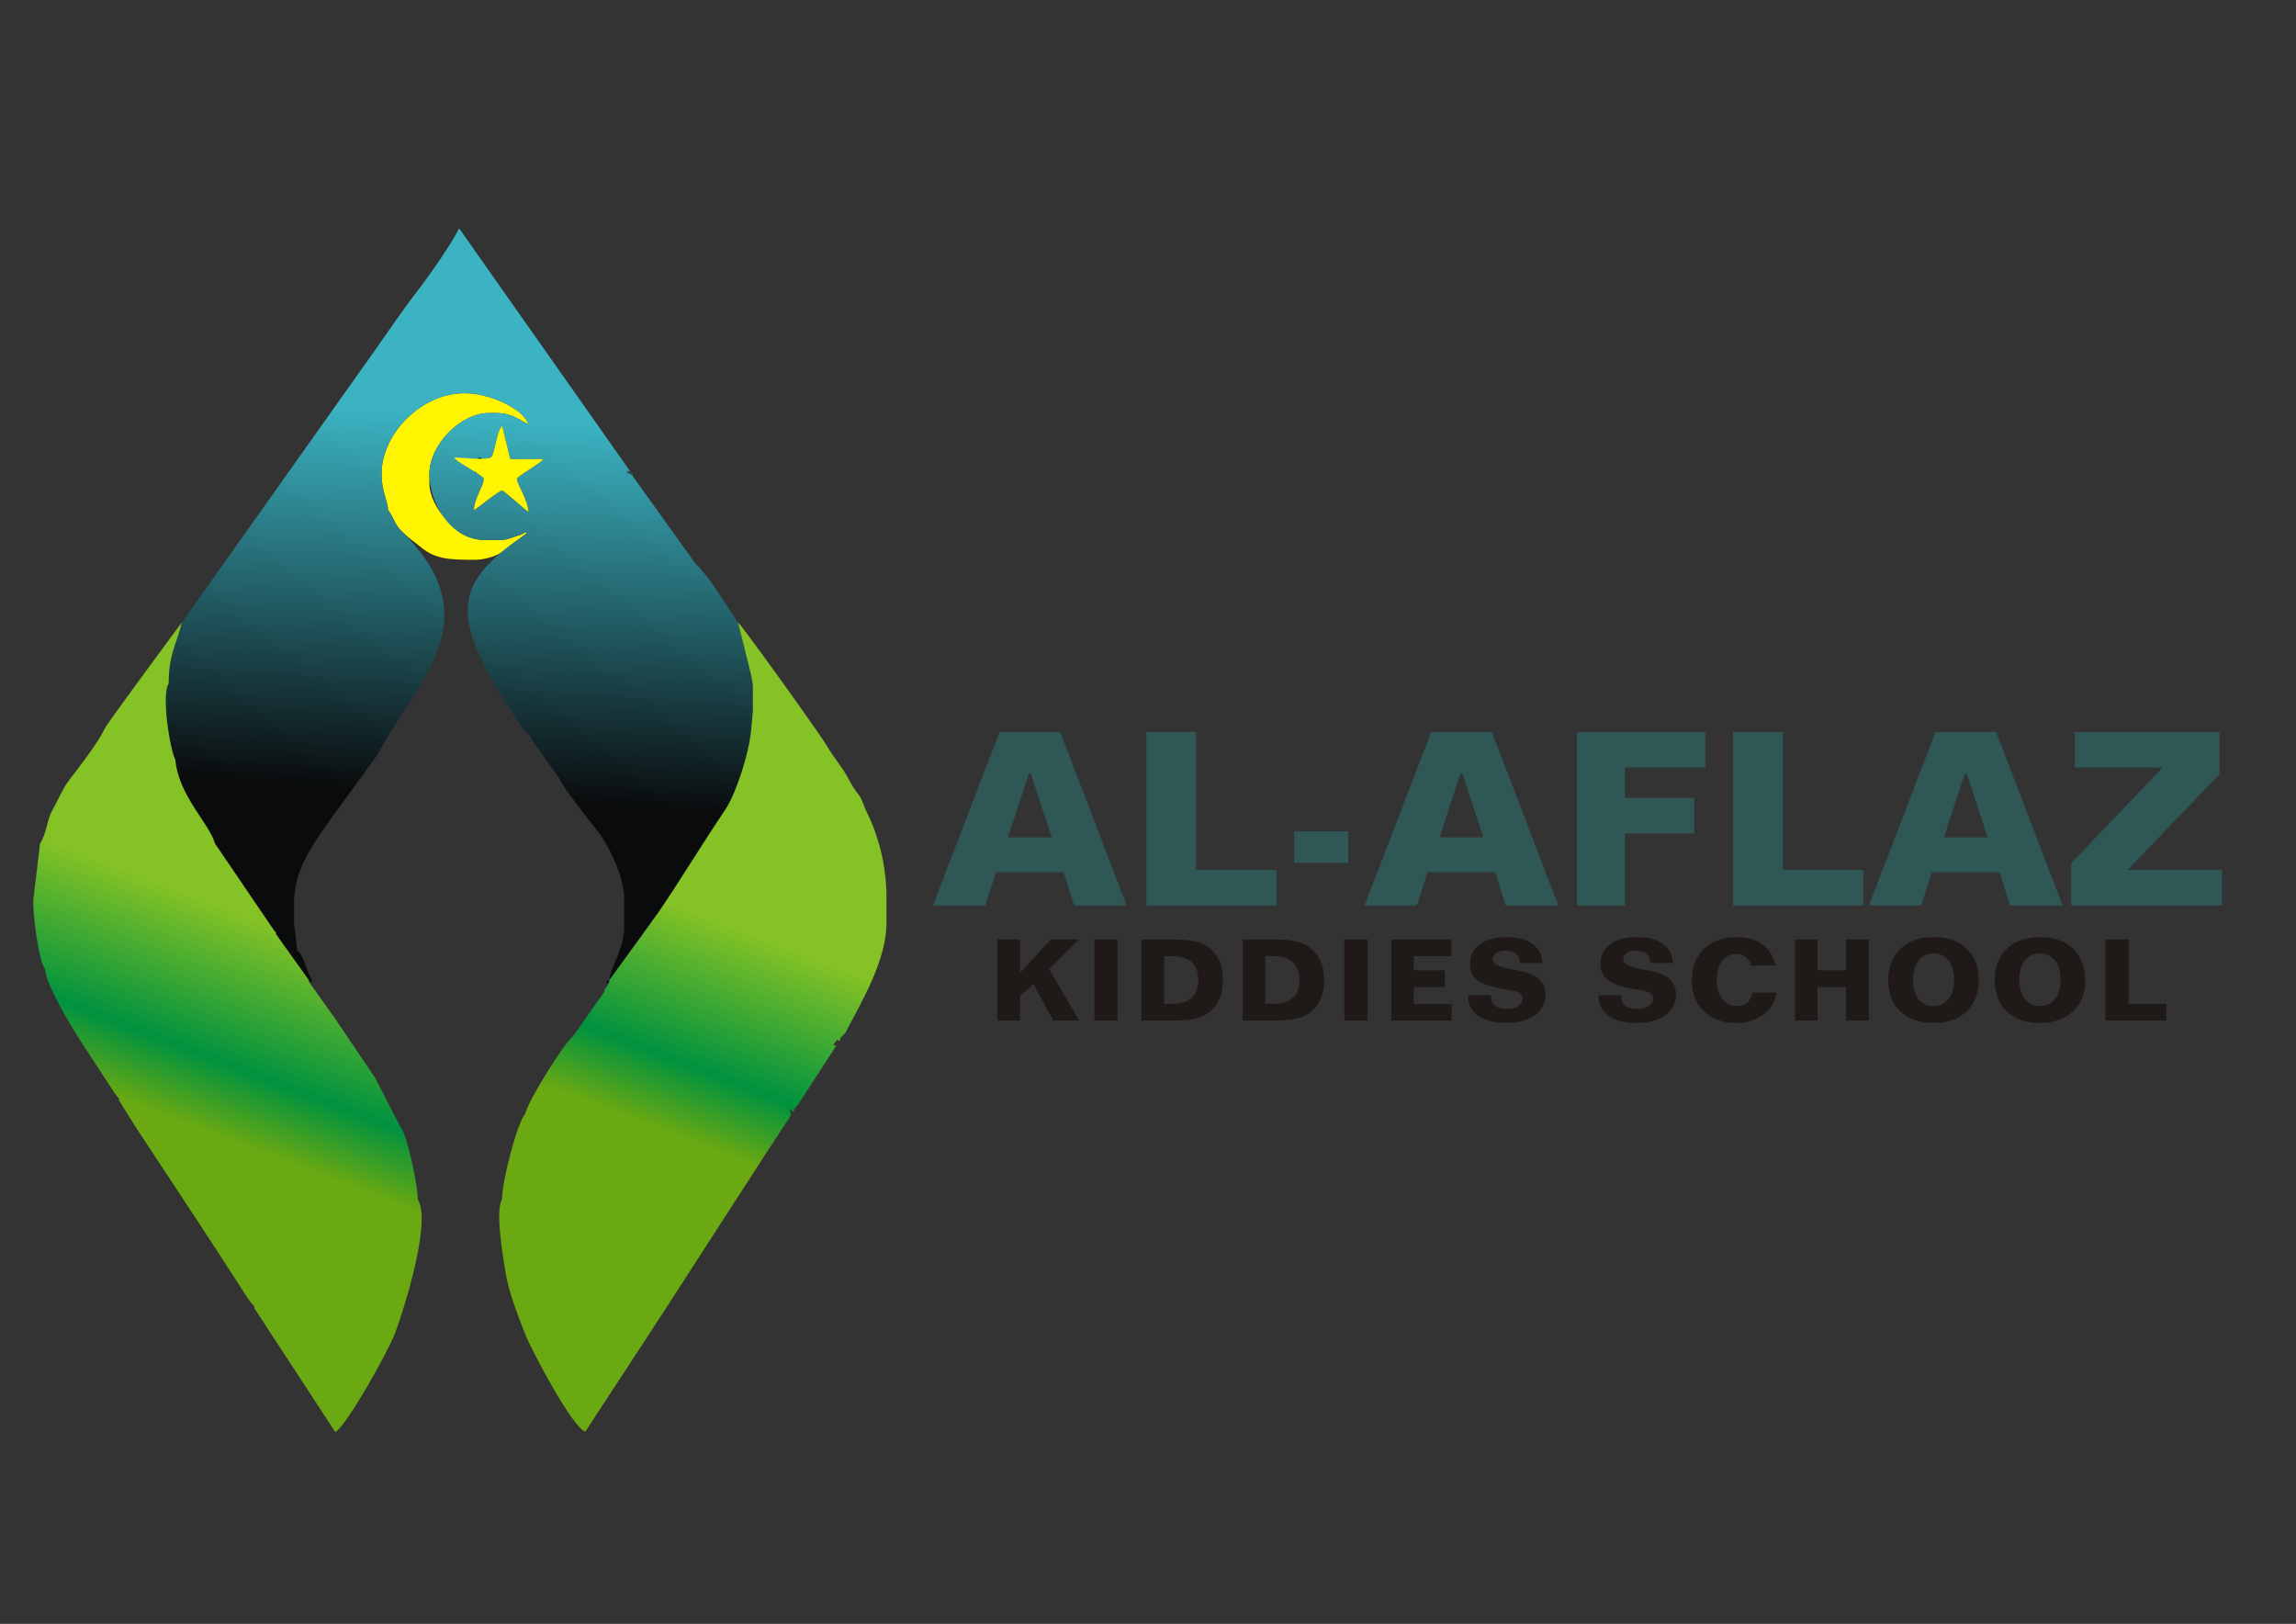
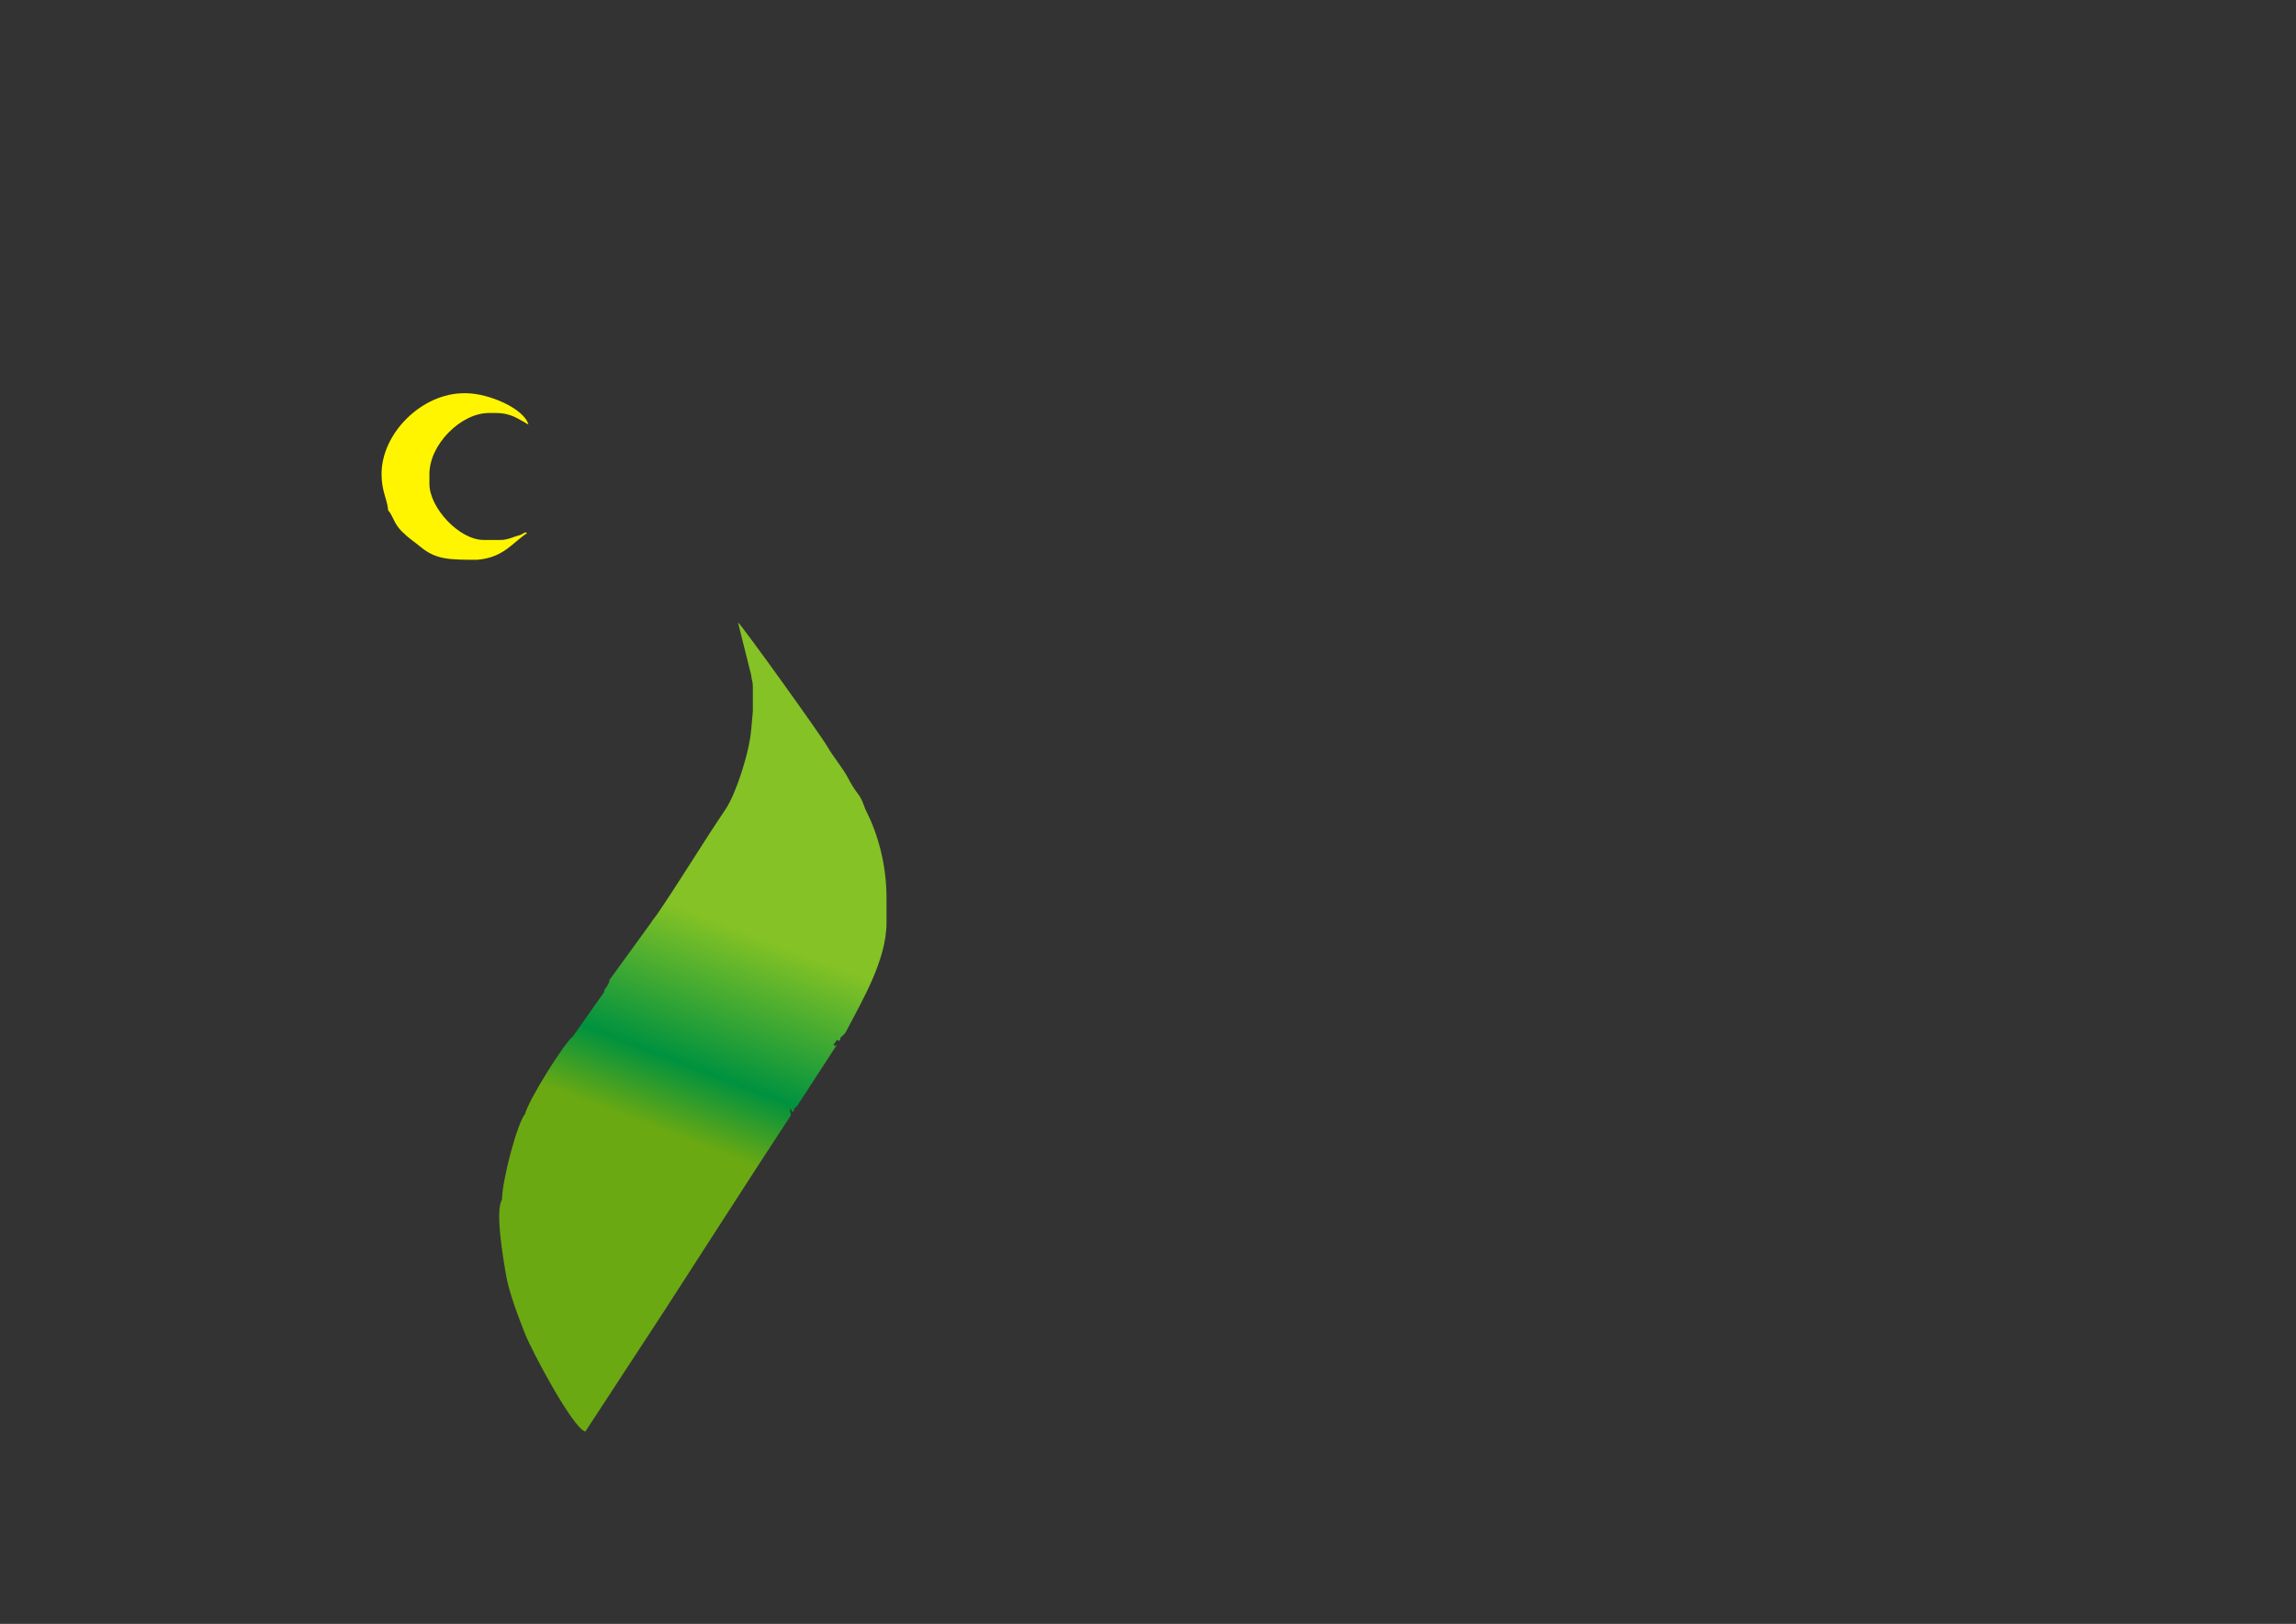
<svg xmlns="http://www.w3.org/2000/svg" xmlns:xlink="http://www.w3.org/1999/xlink" xml:space="preserve" width="420mm" height="297mm" style="shape-rendering:geometricPrecision; text-rendering:geometricPrecision; image-rendering:optimizeQuality; fill-rule:evenodd; clip-rule:evenodd" viewBox="0 0 420 297">
  <rect x="0" y="0" width="420" height="297" fill="#333333" stroke="none" />
  <defs>
    <style type="text/css">
   
    .fil2 {fill:#FFF500}
    .fil1 {fill:#1F1A17;fill-rule:nonzero}
    .fil0 {fill:#2F5756;fill-rule:nonzero}
    .fil3 {fill:url(#id0)}
    .fil4 {fill:url(#id1)}
    .fil5 {fill:url(#id2)}
   
  </style>
    <linearGradient id="id0" gradientUnits="userSpaceOnUse" x1="81.222" y1="145.542" x2="85.932" y2="76.058">
      <stop offset="0" style="stop-color:#0A0B0C" />
      <stop offset="1" style="stop-color:#3BB3C2" />
    </linearGradient>
    <linearGradient id="id1" gradientUnits="userSpaceOnUse" x1="35.581" y1="206.314" x2="49.651" y2="169.454">
      <stop offset="0" style="stop-color:#6BA912" />
      <stop offset="0.329" style="stop-color:#00923F" />
      <stop offset="1" style="stop-color:#84C225" />
    </linearGradient>
    <linearGradient id="id2" gradientUnits="userSpaceOnUse" xlink:href="#id1" x1="119.333" y1="206.204" x2="133.33" y2="169.465">
  </linearGradient>
  </defs>
  <g id="Layer_x0020_1">
-     <path class="fil0" d="M188.206 141.478l-3.829 11.672 8.006 0 -3.829 -11.672 -0.348 0zm-5.35 -7.606l11.085 0 12.154 31.736 -9.609 0 -1.915 -6.07 -12.384 0 -1.959 6.07 -9.564 0 12.192 -31.736zm26.846 0l9.089 0 0 25.236 14.736 0 0 6.5 -23.826 0 0 -31.736zm27.046 18.194l9.89 0 0 5.758 -9.89 0 0 -5.758zm30.415 -10.589l-3.829 11.672 8.006 0 -3.829 -11.672 -0.348 0zm-5.35 -7.606l11.085 0 12.154 31.736 -9.609 0 -1.915 -6.07 -12.384 0 -1.959 6.07 -9.564 0 12.192 -31.736zm26.631 0l23.5 0 0 6.5 -14.736 0 0 5.565 12.696 0 0 6.5 -12.696 0 0 13.171 -8.763 0 0 -31.736zm28.582 0l9.089 0 0 25.236 14.736 0 0 6.5 -23.826 0 0 -31.736zm42.392 7.606l-3.829 11.672 8.006 0 -3.829 -11.672 -0.348 0zm-5.35 -7.606l11.085 0 12.154 31.736 -9.609 0 -1.915 -6.07 -12.384 0 -1.959 6.07 -9.564 0 12.192 -31.736zm25.503 0l26.416 0 0 7.739 -16.784 17.497 17.259 0 0 6.5 -27.588 0 0 -7.739 16.74 -17.497 -16.042 0 0 -6.5z" />
-     <path class="fil1" d="M182.453 171.83l4.133 0 0 6.117 5.617 -6.117 5.223 0 -5.537 5.365 5.517 9.467 -4.744 0 -3.617 -6.696 -2.458 2.163 0 4.532 -4.133 0 0 -14.832zm17.739 0l4.248 0 0 14.832 -4.248 0 0 -14.832zm12.752 3.038l0 8.735 1.463 0c1.564,0 2.754,-0.368 3.565,-1.106 0.815,-0.739 1.22,-1.828 1.22,-3.263 0,-1.432 -0.406,-2.521 -1.22,-3.259 -0.811,-0.739 -2.001,-1.106 -3.565,-1.106l-1.463 0zm-4.154 -3.038l5.68 0c1.408,0 2.573,0.077 3.499,0.233 0.926,0.156 1.706,0.405 2.341,0.742 1.113,0.583 1.956,1.422 2.531,2.522 0.576,1.095 0.864,2.406 0.864,3.929 0,1.519 -0.288,2.822 -0.864,3.912 -0.576,1.092 -1.418,1.931 -2.531,2.521 -0.648,0.337 -1.435,0.586 -2.355,0.742 -0.922,0.156 -2.084,0.232 -3.485,0.232l-5.68 0 0 -14.832zm22.666 3.038l0 8.735 1.463 0c1.564,0 2.754,-0.368 3.565,-1.106 0.815,-0.739 1.22,-1.828 1.22,-3.263 0,-1.432 -0.406,-2.521 -1.22,-3.259 -0.811,-0.739 -2.001,-1.106 -3.565,-1.106l-1.463 0zm-4.154 -3.038l5.68 0c1.408,0 2.573,0.077 3.499,0.233 0.926,0.156 1.706,0.405 2.341,0.742 1.113,0.583 1.956,1.422 2.531,2.522 0.576,1.095 0.864,2.406 0.864,3.929 0,1.519 -0.288,2.822 -0.864,3.912 -0.576,1.092 -1.418,1.931 -2.531,2.521 -0.648,0.337 -1.435,0.586 -2.355,0.742 -0.922,0.156 -2.084,0.232 -3.485,0.232l-5.68 0 0 -14.832zm18.613 0l4.248 0 0 14.832 -4.248 0 0 -14.832zm8.598 0l10.982 0 0 3.038 -6.886 0 0 2.6 5.68 0 0 3.038 -5.68 0 0 3.118 6.928 0 0 3.038 -11.024 0 0 -14.832zm27.649 4.287l-4.144 0c0,-0.711 -0.243,-1.263 -0.732,-1.662 -0.488,-0.395 -1.165,-0.593 -2.035,-0.593 -0.648,0 -1.175,0.153 -1.581,0.461 -0.402,0.309 -0.603,0.698 -0.603,1.165 0,0.777 1.075,1.363 3.225,1.758 0.69,0.121 1.231,0.222 1.626,0.301 1.692,0.347 2.916,0.87 3.669,1.575 0.756,0.707 1.134,1.665 1.134,2.874 0,1.505 -0.651,2.729 -1.956,3.679 -1.304,0.947 -3.02,1.422 -5.146,1.422 -2.247,0 -3.988,-0.43 -5.223,-1.293 -1.231,-0.864 -1.848,-2.088 -1.848,-3.672l0 -0.094 4.186 0 0 0.257c0,0.728 0.246,1.286 0.742,1.668 0.493,0.385 1.214,0.576 2.164,0.576 0.867,0 1.564,-0.176 2.088,-0.527 0.523,-0.354 0.787,-0.815 0.787,-1.383 0,-0.229 -0.052,-0.437 -0.156,-0.624 -0.104,-0.188 -0.253,-0.334 -0.441,-0.441 -0.36,-0.205 -1.065,-0.385 -2.115,-0.544 -1.05,-0.16 -1.838,-0.305 -2.368,-0.434 -1.651,-0.405 -2.819,-0.936 -3.496,-1.588 -0.676,-0.655 -1.016,-1.56 -1.016,-2.719 0,-1.529 0.593,-2.725 1.782,-3.588 1.189,-0.864 2.833,-1.297 4.934,-1.297 1.983,0 3.544,0.409 4.678,1.231 1.134,0.818 1.752,1.983 1.845,3.492zm23.866 0l-4.144 0c0,-0.711 -0.243,-1.263 -0.732,-1.662 -0.488,-0.395 -1.165,-0.593 -2.035,-0.593 -0.648,0 -1.176,0.153 -1.581,0.461 -0.402,0.309 -0.603,0.698 -0.603,1.165 0,0.777 1.075,1.363 3.225,1.758 0.69,0.121 1.231,0.222 1.626,0.301 1.692,0.347 2.916,0.87 3.669,1.575 0.756,0.707 1.134,1.665 1.134,2.874 0,1.505 -0.651,2.729 -1.956,3.679 -1.304,0.947 -3.02,1.422 -5.146,1.422 -2.247,0 -3.988,-0.43 -5.223,-1.293 -1.231,-0.864 -1.848,-2.088 -1.848,-3.672l0 -0.094 4.186 0 0 0.257c0,0.728 0.246,1.286 0.742,1.668 0.493,0.385 1.214,0.576 2.164,0.576 0.867,0 1.564,-0.176 2.087,-0.527 0.523,-0.354 0.787,-0.815 0.787,-1.383 0,-0.229 -0.052,-0.437 -0.156,-0.624 -0.104,-0.188 -0.253,-0.334 -0.441,-0.441 -0.36,-0.205 -1.065,-0.385 -2.115,-0.544 -1.05,-0.16 -1.838,-0.305 -2.368,-0.434 -1.651,-0.405 -2.819,-0.936 -3.496,-1.588 -0.676,-0.655 -1.016,-1.56 -1.016,-2.719 0,-1.529 0.593,-2.725 1.782,-3.588 1.189,-0.864 2.833,-1.297 4.934,-1.297 1.983,0 3.544,0.409 4.678,1.231 1.134,0.818 1.752,1.983 1.845,3.492zm18.755 0.478l-4.491 0c-0.197,-0.718 -0.517,-1.252 -0.96,-1.598 -0.444,-0.35 -1.016,-0.523 -1.72,-0.523 -1.093,0 -1.963,0.43 -2.615,1.293 -0.656,0.864 -0.982,2.022 -0.982,3.468 0,1.435 0.344,2.59 1.027,3.46 0.683,0.871 1.581,1.304 2.691,1.304 0.766,0 1.4,-0.219 1.907,-0.659 0.503,-0.441 0.801,-1.033 0.888,-1.779l4.47 0c-0.319,1.706 -1.152,3.059 -2.5,4.051 -1.346,0.992 -3.017,1.488 -5.007,1.488 -1.144,0 -2.188,-0.17 -3.125,-0.506 -0.94,-0.34 -1.786,-0.853 -2.545,-1.537 -0.787,-0.704 -1.37,-1.532 -1.751,-2.483 -0.385,-0.95 -0.576,-2.056 -0.576,-3.318 0,-2.424 0.745,-4.338 2.236,-5.75 1.487,-1.408 3.502,-2.111 6.044,-2.111 1.883,0 3.436,0.454 4.667,1.366 1.228,0.912 2.008,2.188 2.341,3.835zm3.56 -4.765l4.133 0 0 5.639 5.205 0 0 -5.639 4.165 0 0 14.832 -4.165 0 0 -6.155 -5.205 0 0 6.155 -4.133 0 0 -14.832zm25.354 2.559c-1.152,0 -2.067,0.43 -2.743,1.293 -0.676,0.864 -1.016,2.043 -1.016,3.53 0,1.484 0.34,2.656 1.016,3.516 0.677,0.86 1.592,1.29 2.743,1.29 1.147,0 2.063,-0.43 2.746,-1.29 0.68,-0.86 1.019,-2.032 1.019,-3.516 0,-1.487 -0.343,-2.667 -1.027,-3.53 -0.683,-0.864 -1.598,-1.293 -2.739,-1.293zm0 -2.996c2.538,0 4.553,0.704 6.044,2.111 1.488,1.411 2.233,3.326 2.233,5.75 0,2.414 -0.742,4.321 -2.23,5.732 -1.488,1.408 -3.503,2.112 -6.048,2.112 -2.549,0 -4.564,-0.701 -6.051,-2.102 -1.488,-1.404 -2.23,-3.315 -2.23,-5.742 0,-2.41 0.745,-4.324 2.233,-5.739 1.491,-1.415 3.506,-2.122 6.048,-2.122zm19.469 2.996c-1.152,0 -2.067,0.43 -2.743,1.293 -0.676,0.864 -1.016,2.043 -1.016,3.53 0,1.484 0.34,2.656 1.016,3.516 0.677,0.86 1.592,1.29 2.743,1.29 1.147,0 2.063,-0.43 2.746,-1.29 0.68,-0.86 1.019,-2.032 1.019,-3.516 0,-1.487 -0.343,-2.667 -1.027,-3.53 -0.683,-0.864 -1.598,-1.293 -2.739,-1.293zm0 -2.996c2.538,0 4.553,0.704 6.044,2.111 1.488,1.411 2.233,3.326 2.233,5.75 0,2.414 -0.742,4.321 -2.23,5.732 -1.488,1.408 -3.503,2.112 -6.047,2.112 -2.549,0 -4.564,-0.701 -6.051,-2.102 -1.488,-1.404 -2.23,-3.315 -2.23,-5.742 0,-2.41 0.745,-4.324 2.233,-5.739 1.491,-1.415 3.506,-2.122 6.048,-2.122zm11.958 0.436l4.248 0 0 11.794 6.886 0 0 3.038 -11.134 0 0 -14.832z" />
    <path class="fil2" d="M71.003 93.332c0.979,1.125 1.03,2.41 2.488,3.848 1.487,1.467 2.016,1.657 3.47,2.867 2.803,2.333 5.385,2.333 10.343,2.333 4.75,-0.395 6.289,-2.974 9.107,-4.876l-0.298 -0.155 -0.959 0.506c-1.275,0.297 -2.184,0.905 -3.623,0.905l-3.018 0c-4.566,0 -9.962,-5.948 -9.962,-10.255l0 -1.809c0,-5.398 5.771,-11.159 10.867,-11.159l1.208 0c3.006,0 4.181,1.129 6.037,2.111 -0.776,-2.903 -7.237,-5.73 -11.471,-5.73l-0.302 0c-7.691,0 -15.093,7.273 -15.093,14.778 0,3.221 1.028,4.474 1.207,6.635z" />
-     <path class="fil3" d="M68.584 64.074c2.59,-3.671 5.158,-7.486 7.936,-11.071 1.95,-2.515 6.16,-8.531 7.463,-11.243l30.791 43.732 -0.755 1.055 0.324 0.836 -0.123 0.271 -0.889 -0.759 -0.186 -1.125c-0.142,1.81 0.384,1.214 -0.69,2.527 -0.661,0.807 -1.247,1.894 -1.605,0.815l-2.416 0 0 0.905 -1.207 0 -1.311 1.191 -2.503 3.196 -0.714 0.137 -0.726 1.615 -0.33 -0.107 0 0 -2.671 0.532 0.105 0.373 -0.905 0 0 -0.603 -0.347 0.588 -1.16 -0.591 -1.512 1.511c-1.275,0.297 -2.184,0.905 -3.623,0.905l-3.018 0c-6.029,0 -9.962,-6.775 -9.962,-12.064 0,-5.398 5.771,-11.159 10.867,-11.159l1.208 0c3.006,0 4.181,1.129 6.037,2.111 -0.776,-2.903 -7.237,-5.73 -11.471,-5.73l-0.302 0c-7.691,0 -15.093,7.272 -15.093,14.778 0,3.221 1.028,4.474 1.207,6.635 0.979,1.125 1.03,2.41 2.488,3.848 16.55,16.324 2.728,27.251 -4.601,41.09l-8.15 11.159c-2.719,4.056 -6.943,8.993 -6.943,15.683l0 3.619 0.566 5.093c0.641,0.533 0.663,0.56 1.402,2.29 0.306,0.716 0.275,0.979 0.642,1.771 0.18,0.389 0.241,0.558 0.374,0.833 0.051,0.105 0.184,0.476 0.215,0.388 0.016,-0.043 0.172,0.131 0.12,0.182l-0.252 0.352 -0.352 -0.352 -6.038 -8.445 0 -0.301 -0.302 -0.302 -10.867 -15.985c-0.946,-3.539 -6.693,-8.753 -7.246,-15.381 -0.867,-1.366 -2.623,-11.644 -1.207,-13.874 0,-5.41 1.535,-7.386 2.415,-11.159m82.412 -26.842l0 -0.301 -0.302 -0.302 -0.62 -0.308 -0.149 0.957 0.202 -0.692 0.87 0.646 11.471 15.985c3.088,3.088 5.353,7.28 7.848,10.857l2.415 9.651c0.079,0.944 0.302,1.072 0.302,2.112l0 4.524 -0.302 3.317c-0.358,4.304 -2.813,11.797 -4.708,14.6 -0.963,1.425 -7.185,10.955 -7.367,11.64l-5.132 7.539 -8.755 12.064 0 0.302 -0.353 0.252 -0.302 -0.201 0.654 -0.352c0.188,-2.26 2.717,-5.891 2.717,-9.651l0 -5.428c0,-3.908 -2.979,-9.863 -4.774,-12.121 -1.133,-1.425 -6.68,-8.399 -6.999,-9.594l-5.132 -7.238 0 -0.302 -1.51 -1.508c-13.55,-20.218 -13.84,-26.16 0.654,-35.94l-0.298 -0.155 -0.959 0.506 1.512 -1.511 1.16 0.591 0.347 -0.588 0 0.603 0.905 0 -0.105 -0.373 2.671 -0.532 0 0 0.33 0.107 0.726 -1.615 0.714 -0.137 2.503 -3.196 1.311 -1.191 1.207 0 0 -0.905 2.416 0c0.358,1.078 0.944,-0.008 1.605,-0.815 1.074,-1.313 0.548,-0.717 0.69,-2.527l0.186 1.125 0.889 0.759 0.123 -0.271 -0.324 -0.836 0.755 -1.055 0.604 0.905m-25.474 -2.832c0.651,-0.99 1.004,-4.937 1.958,-5.621l1.48 6.04 6.038 0c-0.649,0.884 -4.831,3.135 -4.831,3.619 0,0.878 2.067,3.946 2.113,6.032 -0.609,-0.407 -4.48,-3.921 -4.83,-3.921 -0.516,0 -4.364,3.107 -5.132,3.619 0,-2.034 1.811,-4.556 1.811,-5.73 0,-10.921 -4.679,5.183 1.393,-4.038z" />
-     <path class="fil2" d="M83.078 83.681c0.751,1.121 5.434,3.223 5.434,3.921 0,1.174 -1.811,3.696 -1.811,5.73 0.767,-0.513 4.615,-3.619 5.132,-3.619 0.35,0 4.221,3.514 4.83,3.921 -0.046,-2.086 -2.113,-5.154 -2.113,-6.032 0,-0.484 4.182,-2.736 4.831,-3.619l-6.038 0 -1.48 -6.04c-0.953,0.684 -1.306,4.631 -1.958,5.621 -0.47,0.713 -5.299,0.117 -6.827,0.117z" />
-     <path class="fil4" d="M45.343 237.497l1.208 1.508 0 0.302 14.791 22.62c2.315,-1.549 9.566,-14.616 10.912,-18.051 1.023,-2.61 6.876,-20.232 4.182,-24.475 0,-2.633 -1.983,-11.777 -3.019,-12.969l-4.83 -9.349 -7.547 -11.159 -4.528 -6.334 0 -0.302 -6.038 -8.445 0 -0.301 -0.302 -0.302 -10.867 -15.985c-0.946,-3.539 -6.693,-8.753 -7.246,-15.381 -0.867,-1.366 -2.623,-11.644 -1.207,-13.874 0,-5.41 1.535,-7.386 2.415,-11.159 -0.073,0.049 -13.566,18.336 -13.984,19.204 -1.379,2.864 -4.802,7.25 -6.767,9.827 -1.052,1.378 -1.968,3.601 -2.898,5.247 -1.142,2.02 -1.001,4.181 -2.288,6.14l-1.231 10.251 0 0.905c0,2.721 1.08,10.575 2.113,11.762 0.288,3.46 5.791,12.158 7.547,14.778l5.132 7.841 0.905 1.207 0 0.301 3.018 4.825 8.151 12.366 6.34 9.651 6.037 9.349z" />
    <path class="fil5" d="M91.832 219.401c-1.337,2.107 0.322,11.196 0.634,13.241 0.54,3.546 2.381,8.25 3.548,11.234 1.257,3.214 8.806,17.409 11.062,17.953l14.34 -21.918 8.755 -13.572 9.358 -14.477 5.132 -7.842 0 -0.302 0.302 -0.301 0.302 -0.302 0 -0.302 0.604 -0.603 7.245 -11.159 0 -0.302 0.352 -0.352 0.252 -0.252 0 -0.301 0.905 -0.905c3.124,-5.982 7.547,-13.344 7.547,-20.208l0 -4.524c0,-6.049 -1.588,-11.652 -3.623,-15.683 -0.644,-1.278 -0.685,-2.119 -1.556,-3.271 -0.751,-0.994 -1.246,-1.779 -1.863,-2.964 -1.006,-1.929 -2.613,-3.703 -3.83,-5.825 -1.128,-1.968 -15.605,-22.161 -16.297,-22.624l2.415 9.651c0.079,0.944 0.302,1.072 0.302,2.112l0 4.524 -0.302 3.317c-0.358,4.304 -2.813,11.797 -4.708,14.6 -4.277,6.328 -8.198,12.861 -12.499,19.179l-0.956 1.256 0.029 0.021 -7.827 10.786 0 0.302 -0.302 0.604 -0.604 0.905 0 0.302 -5.735 8.143c-1.574,1.153 -8.191,11.76 -8.755,14.175 -1.423,1.635 -4.226,12.232 -4.226,15.683zm52.828 -15.683l-0.166 -0.648 0.116 -0.307 0.352 0.654m8.151 -12.366l-0.353 0.251 -0.302 -0.201 0.677 -0.942 0.329 0.238 -0.352 0.352" />
  </g>
</svg>